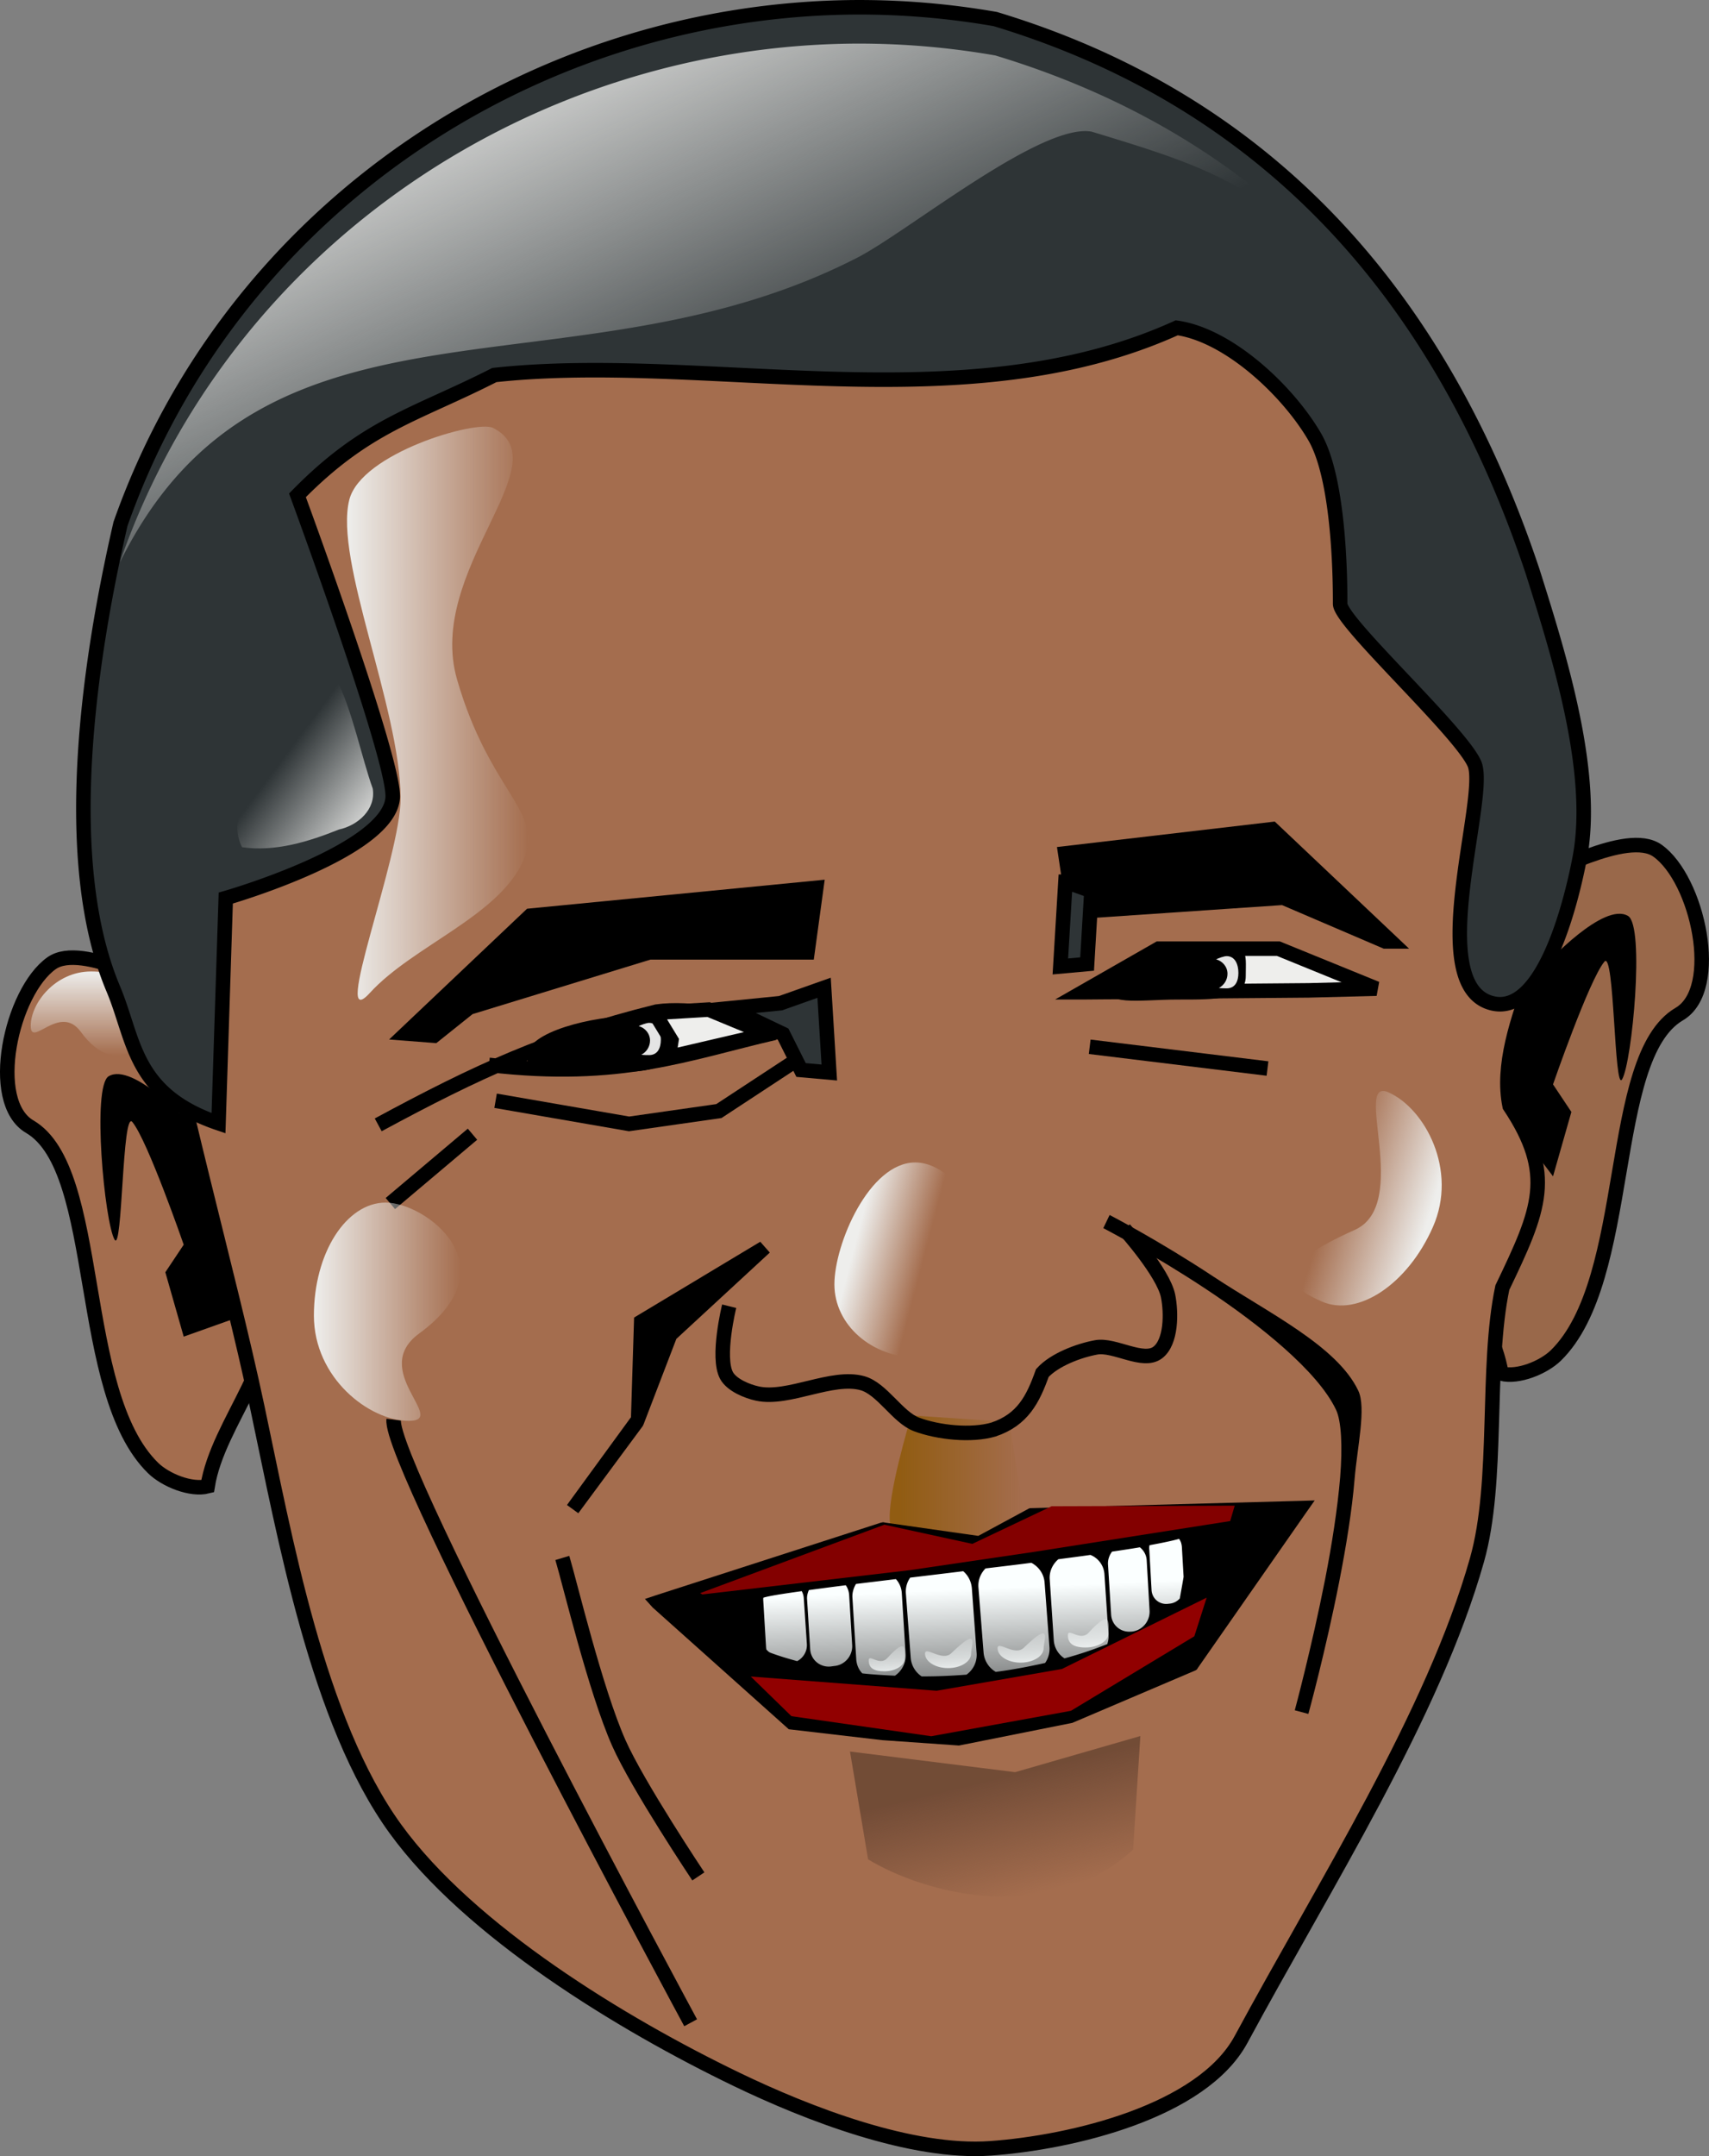
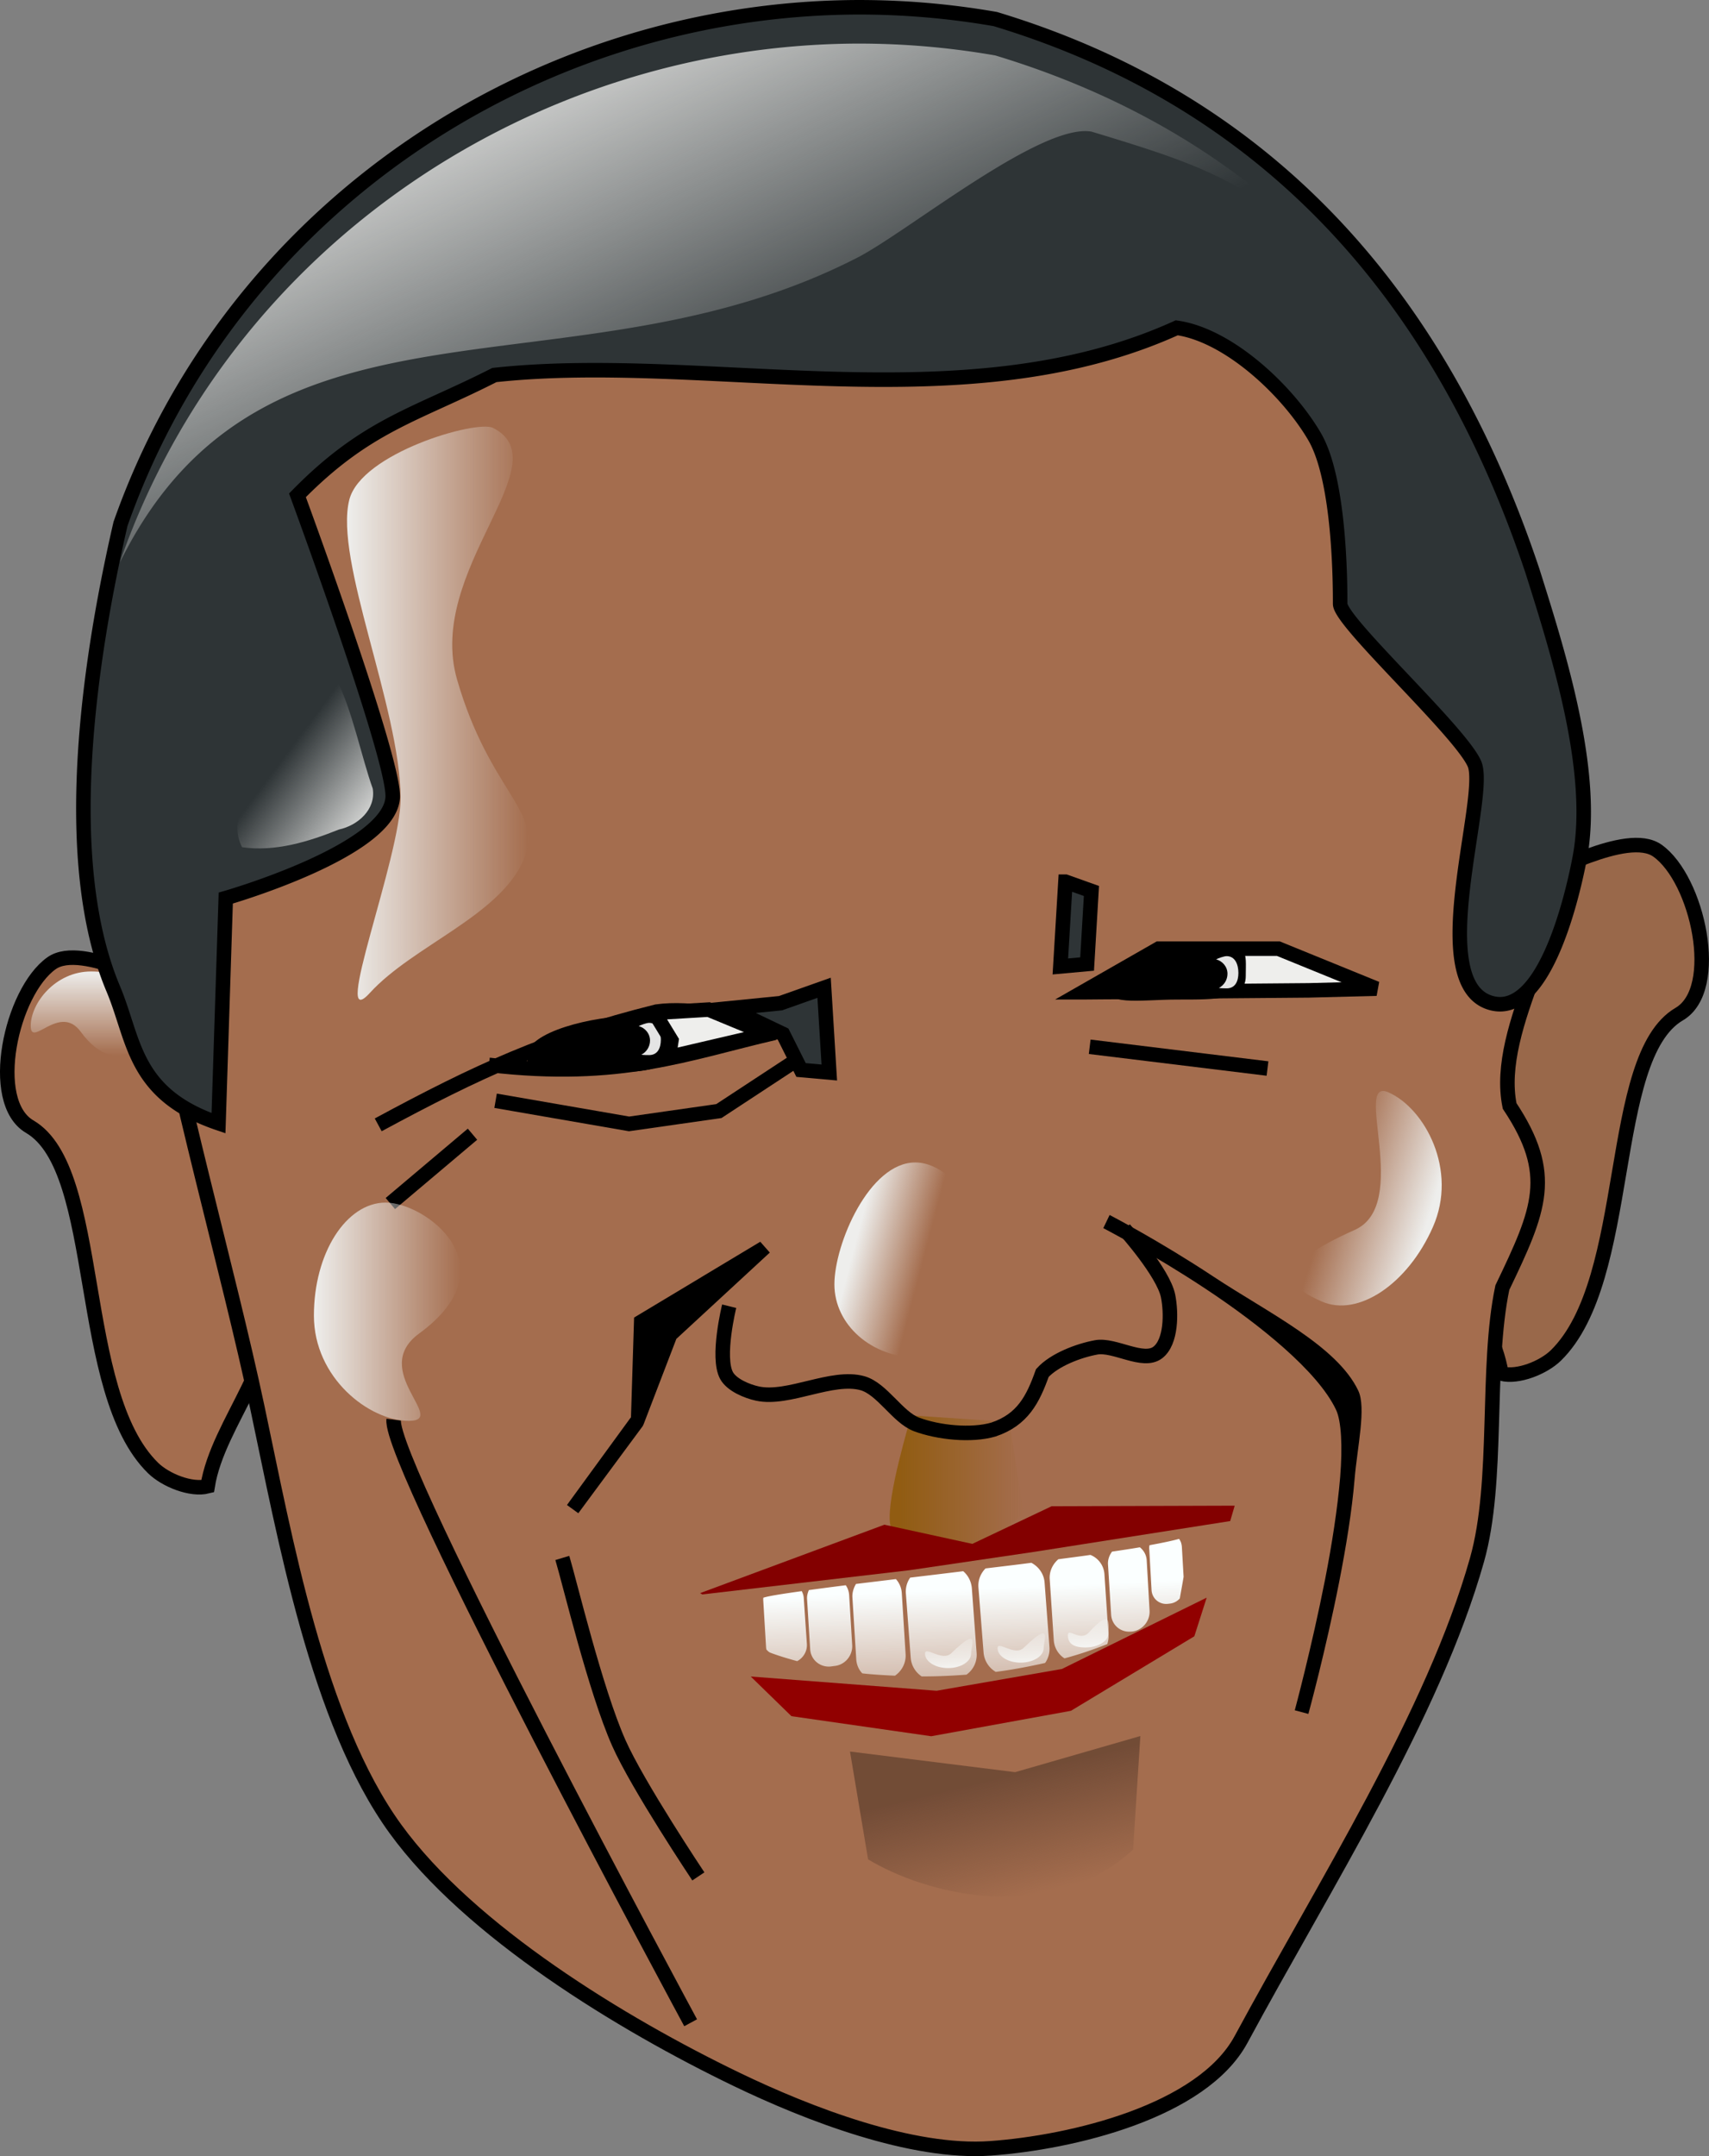
<svg xmlns="http://www.w3.org/2000/svg" xmlns:xlink="http://www.w3.org/1999/xlink" viewBox="0 0 197.34 248.82" version="1.0">
  <rect x="0" y="0" width="197.34" height="248.82" fill="#808080" stroke="none" />
  <defs>
    <linearGradient id="j" y2="654.59" gradientUnits="userSpaceOnUse" x2="101.82" gradientTransform="translate(-21.069 -473.95) scale(1.677)" y1="654.59" x1="93.311">
      <stop offset="0" stop-color="#915c12" />
      <stop offset="1" stop-color="#915c12" stop-opacity="0" />
    </linearGradient>
    <linearGradient id="b">
      <stop offset="0" stop-color="#fbffff" />
      <stop offset="1" stop-color="#fbffff" stop-opacity="0" />
    </linearGradient>
    <linearGradient id="d" y2="603.54" gradientUnits="userSpaceOnUse" x2="50.375" gradientTransform="translate(-21.069 -473.53) scale(1.677)" y1="608.49" x1="57.025">
      <stop offset="0" stop-color="#eeeeec" />
      <stop offset="1" stop-color="#eeeeec" stop-opacity="0" />
    </linearGradient>
    <linearGradient id="e" y2="580.41" gradientUnits="userSpaceOnUse" x2="80.484" gradientTransform="translate(-21.278 -472.9) scale(1.677)" y1="550.91" x1="66.719">
      <stop offset="0" stop-color="#eeeeec" />
      <stop offset="1" stop-color="#eeeeec" stop-opacity="0" />
    </linearGradient>
    <linearGradient id="f" y2="600.36" gradientUnits="userSpaceOnUse" x2="68.896" gradientTransform="translate(-23.057 -474.08) scale(1.677)" y1="600.36" x1="56.411">
      <stop offset="0" stop-color="#eeeeec" />
      <stop offset="1" stop-color="#eeeeec" stop-opacity="0" />
    </linearGradient>
    <linearGradient id="g" y2="639.85" xlink:href="#a" gradientUnits="userSpaceOnUse" x2="61.001" gradientTransform="translate(-17.659 -471.23) scale(1.677)" y1="639.85" x1="50.912" />
    <linearGradient id="h" y2="639.09" xlink:href="#a" gradientUnits="userSpaceOnUse" x2="58.153" gradientTransform="matrix(-1.534 -.676 .676 -1.534 -157.79 1608.2)" y1="639.87" x1="51.307" />
    <linearGradient id="i" y2="637.64" gradientUnits="userSpaceOnUse" x2="96.785" gradientTransform="translate(-24.835 -471.42) scale(1.677)" y1="636.41" x1="92.101">
      <stop offset="0" stop-color="#eeeeec" />
      <stop offset="1" stop-color="#eeeeec" stop-opacity="0" />
    </linearGradient>
    <linearGradient id="a">
      <stop offset="0" stop-color="#eeeeec" />
      <stop offset="1" stop-color="#eeeeec" stop-opacity="0" />
    </linearGradient>
    <linearGradient id="c" y2="639.85" xlink:href="#a" gradientUnits="userSpaceOnUse" x2="61.001" gradientTransform="rotate(90 71.945 585.265) scale(.961)" y1="639.85" x1="50.912" />
    <linearGradient id="k" y2="670.54" gradientUnits="userSpaceOnUse" x2="149.13" gradientTransform="translate(.5 -1.5)" y1="657.02" x1="145.86">
      <stop offset="0" stop-color="#6d4834" />
      <stop offset="1" stop-color="#6d4834" stop-opacity="0" />
    </linearGradient>
    <linearGradient id="l" y2="746.75" gradientUnits="userSpaceOnUse" x2="146.12" gradientTransform="translate(-.5 .25)" y1="724.88" x1="145.18">
      <stop offset="0" stop-color="#fbffff" />
      <stop offset="1" stop-color="#fbffff" stop-opacity="0" />
    </linearGradient>
    <linearGradient id="m" y2="280.83" xlink:href="#b" gradientUnits="userSpaceOnUse" x2="120.8" gradientTransform="matrix(2.736 0 0 2.1 -179.95 139.44)" y1="283.44" x1="121.03" />
    <linearGradient id="n" y2="280.83" xlink:href="#b" gradientUnits="userSpaceOnUse" x2="120.8" gradientTransform="matrix(2.736 0 0 2.1 -188.33 140.06)" y1="283.44" x1="121.03" />
    <linearGradient id="o" y2="280.83" xlink:href="#b" gradientUnits="userSpaceOnUse" x2="120.8" gradientTransform="matrix(2.736 0 0 2.1 -172.45 137.69)" y1="283.44" x1="121.03" />
    <linearGradient id="p" y2="280.83" xlink:href="#b" gradientUnits="userSpaceOnUse" x2="120.8" gradientTransform="matrix(2.421 0 0 1.859 -157.65 208.71)" y1="283.44" x1="121.03" />
  </defs>
  <path d="M20.201 114.09c-1.129.29-10.692-5.46-14.251-2.93-4.654 3.3-7.443 15.98-2.515 18.86 8.471 4.95 5.252 30.63 14.251 39.4 1.424 1.39 4.361 2.59 6.287 2.1 1.191-7.49 8.886-14.81 7.126-23.06-1.677-.42-10.35-34.5-10.898-34.37z" fill-rule="evenodd" stroke="#000" stroke-width="1.677" fill="#a46d4e" />
  <path d="M40.775 569.22c-2.433-3.33-5.777 1.95-5.777-.68 0-2.62 2.84-6.28 6.967-6.28 4.126 0 7.475 2.13 7.475 4.75 0 2.63-4.198 8.33-8.665 2.21z" fill="url(#c)" transform="translate(-31.451 -450.15)" />
  <path d="M177.139 101.1c1.13.28 10.69-5.46 14.25-2.93 4.65 3.3 7.44 15.98 2.51 18.86-8.47 4.95-5.25 30.62-14.25 39.4-1.42 1.38-4.36 2.58-6.28 2.09-1.19-7.48-8.89-14.81-7.13-23.05 1.68-.42 10.35-34.51 10.9-34.37z" fill-rule="evenodd" stroke="#000" stroke-width="1.677" fill="#99684a" />
  <path d="M18.402 52.18C6.428 83.2 22.807 129.9 29.718 162.42c3.192 15.01 6.921 36.19 15.928 48.62 8.603 11.87 26.193 22.55 39.403 28.92 8.21 3.96 20.24 8.62 29.34 7.96 9.43-.68 24.42-4.25 28.92-12.57 9.61-17.8 22.21-37.52 27.24-55.33 2.58-9.11.98-22.17 2.93-31.43 4.34-9.03 6.09-13.06.84-20.96-1.88-9.21 7.21-21.21 6.71-30.6-.7-13.1-7.66-29.92-13.83-41.49-5.61-10.52-14.59-24.54-24.31-31.44-11.35-8.05-30.11-13.95-44.01-14.67-13.38-.7-31.68 3.52-43.593 9.64-13.227 6.8-31.528 19.24-36.884 33.11z" fill-rule="evenodd" stroke="#000" stroke-width="1.677" fill="#a46d4e" />
  <path d="M98.899.84c-37.198.19-72.131 23.17-84.985 59.62-3.618 15.69-7.089 38.82-.838 53.65 2.486 5.91 2.263 12.15 12.155 15.51l.838-25.98s19.187-5.49 19.28-11.74c.071-4.7-11.002-34.74-11.002-34.74 8.022-8.17 13.646-9.25 22.738-13.88 24.514-2.66 54.254 5.69 78.794-5.45 6.03.85 12.87 7.31 15.93 12.58 2.94 5.05 2.94 17.18 2.94 19.28 0 2.09 13.83 14.67 15.5 18.44 1.68 3.77-6 25.74 2.1 27.66 5.71 1.35 8.96-11 10.06-16.76 1.89-9.89-2.42-23.52-5.45-33.12-10.29-30.8-29.68-53.94-62.03-63.71A91.638 91.638 0 0098.899.84z" fill-rule="evenodd" stroke="#000" stroke-width="1.677" fill="#2e3436" />
-   <path d="M44.93 119.96l15.928-15.09 34.371-3.35-1.26 9.22h-18.86l-20.539 6.29-4.191 3.35-5.449-.42zM122.049 97.75l1.26 8.38 24.73-1.68 11.74 5.03h2.93l-15.51-14.67-25.15 2.94z" fill-rule="evenodd" />
  <path d="M89.149 118.7c-3.74-1.37-9.42-2.51-13.32-1.96-12.576 3.13-20.694 6.88-32.156 13.07M89.449 119.19c-10.06 2.32-17.76 5.48-32.992 3.7" stroke="#000" stroke-width="1.677" fill="none" />
  <path d="M77.209 121.01c0 2.78-3.29 2.72-7.86 2.72-4.573 0-8.491.89-8.491-1.88 0-2.78 7.69-4.61 12.261-4.61 4.57 0 4.09.99 4.09 3.77z" />
  <path d="M92.499 121.99l-9.49 6.23-10.37 1.48-15.413-2.67" stroke="#000" stroke-width="1.677" fill="none" />
  <path d="M84.199 116.36l6.22 2.97 2.08 4.15 3.26.29-.6-9.78-5.03 1.78-5.93.59z" fill-rule="evenodd" stroke="#000" stroke-width="1.677" fill="#2e3436" />
  <path d="M87.789 143.3l-14.57 8.75-.36 11.52-.06.06-7.331 10.05 1.31.95 7.441-10.06.05-.11.05-.1 3.78-9.85 10.79-9.96-1.1-1.25z" fill-rule="evenodd" />
  <path d="M64.932 179.79c.889 2.96 3.807 15.22 6.517 21.34 2.18 4.92 9.19 15.41 9.19 15.41M45.458 163.83c-.629 4.96 34.291 69.6 34.291 69.6" stroke="#000" stroke-width="1.677" fill="none" />
  <path d="M128.129 140.21l-.73 1.52s5.63 2.91 11.84 7.02c6.2 4.1 12.92 9.49 15.03 13.93.62 1.29.77 4.25.48 7.81-.3 3.56-.95 7.75-1.73 11.73-1.57 7.97-3.51 15.15-3.51 15.15l1.57.42s1.98-7.21 3.56-15.25c.79-4.02 1.48-8.23 1.78-11.89.31-3.67 1.36-8.2.42-10.17-2.46-5.17-10.42-8.99-16.71-13.15s-12-7.12-12-7.12z" fill-rule="evenodd" />
  <path d="M45.075 138.89l9.484-8" stroke="#000" stroke-width="1.677" fill="none" />
  <path d="M124.989 114.51l8.8-5.03h13.83l11.32 4.61-7.82.2-26.13.22z" fill-rule="evenodd" stroke="#000" stroke-width="1.677" fill="#eeeeec" />
  <path d="M143.849 112.63c0 2.77-3.29 2.72-7.86 2.72s-8.49.89-8.49-1.89c0-2.77 7.69-4.61 12.26-4.61s4.09 1 4.09 3.78z" />
  <path d="M125.829 120.8l20.53 2.51" stroke="#000" stroke-width="1.677" fill="none" />
  <path d="M70.304 528.62c1.727 3.11 2.97 9.2 4.188 12.53.384 2.43-1.729 4.26-3.912 4.73-3.522 1.41-7.353 2.59-11.183 2.04-3.155-6.31 8.498-12.34 10.907-19.3z" fill-rule="evenodd" fill="url(#d)" transform="translate(-31.451 -450.15)" />
  <path d="M130.35 455.18c-37.198.19-72.131 23.17-84.985 59.63-.016.06-.037.14-.053.21 16.672-33.76 52.205-18.22 85.148-35.14 5.82-2.99 21.17-15.56 27.03-14.54 11.61 3.51 15.8 5 24.51 11.43-9.55-9.03-21.35-15.91-35.62-20.22a91.655 91.655 0 00-16.03-1.37z" fill-rule="evenodd" fill="url(#e)" transform="translate(-31.451 -450.15)" />
  <path d="M71.784 507.83c1.363-5.4 14.712-9.25 16.597-8.3 7.953 4.04-7.809 16.39-4.149 29.05 3.793 13.11 10.058 15.16 7.706 20.74-2.743 6.51-12.796 9.95-17.783 15.42-4.611 5.05 3.605-15.69 3.556-22.53-.074-10.47-7.687-27.41-5.927-34.38z" fill-rule="evenodd" fill="url(#f)" transform="translate(-31.451 -450.15)" />
  <path d="M79.849 604.04c-5.813 4.25 3.396 10.08-1.185 10.08s-10.966-4.95-10.966-12.15 3.718-13.04 8.298-13.04c4.581 0 14.523 7.32 3.853 15.11z" fill="url(#g)" transform="translate(-31.451 -450.15)" />
  <path d="M187.89 592.08c6.57-2.94-.3-17.72 3.89-15.87s8.04 8.96 5.13 15.54c-2.9 6.59-8.66 10.44-12.85 8.59s-5.82-3.95 3.83-8.26z" fill="url(#h)" transform="translate(-31.451 -450.15)" />
  <path d="M147.06 598.37c0 4.67-4.31 8.45-9.63 8.45s-9.63-3.78-9.63-8.45c0-4.66 4.02-14.07 9.34-14.07 5.31 0 9.92 9.41 9.92 14.07z" fill="url(#i)" transform="translate(-31.451 -450.15)" />
  <path d="M74.949 118.04c-.29 0-.96.25-1.2.37.74.21 1.31.86 1.31 1.68 0 .69-.41 1.33-1 1.62.16.05.72.05.89.05.98 0 1.36-.8 1.36-1.78s-.38-1.94-1.36-1.94zM141.639 110.34c-.29 0-.97.24-1.21.37.75.21 1.31.86 1.31 1.67 0 .7-.41 1.33-.99 1.63.15.04.72.05.89.05.98 0 1.36-.8 1.36-1.78s-.38-1.94-1.36-1.94z" opacity=".894" fill="#fff" />
  <path d="M75.899 117.4l1.63 2.67-.3 1.92 11.41-2.66-6.81-2.82-5.04.3-.89.59z" fill-rule="evenodd" stroke="#000" stroke-width="1.677" fill="#eeeeec" />
  <path d="M136.68 613.49l11.33.76 1.63 10.49s-6.14 6.05-7.33 4.27c-.59-.89-7.68-.02-8.09-3.06-.4-3.04 2.31-11.87 2.46-12.46z" fill-rule="evenodd" fill="url(#j)" transform="translate(-31.451 -450.15)" />
  <path d="M129.6 652.28l2.09 12.44c6.44 3.93 20.9 7.82 30.6-1.12l.84-13.11-14.46 4.17-19.07-2.38z" opacity=".894" fill="url(#k)" transform="translate(-31.451 -450.15)" />
  <path d="M84.199 150.74s-1.46 5.9-.3 8.01c.6 1.08 2.35 1.81 3.56 2.07 3.58.78 8.63-2.19 12.15-1.19 2.26.65 4.03 3.92 6.22 4.75 2.51.94 6.33 1.34 8.89.59 3.37-1.13 4.56-3.49 5.64-6.52 1.39-1.53 4.19-2.59 6.22-2.96 2.11-.39 5.41 1.89 7.11.59 1.58-1.21 1.58-4.57 1.19-6.52-.55-2.71-5.04-7.71-5.04-7.71" stroke="#000" stroke-width="1.677" fill="none" />
-   <path d="M21.92 129.68s-6.563-7.14-9.369-5.48c-1.965 1.15-.47 16.88.677 18.85.933 1.6.87-15 2.053-13.57 1.765 2.13 5.932 14.16 5.932 14.16l-2.121 3.18 2.121 7.43 5.48-1.95-4.773-22.62zM178.619 111.18s6.56-7.14 9.37-5.48c1.96 1.15.47 16.88-.68 18.85-.93 1.6-.87-15-2.05-13.57-1.77 2.13-5.93 14.16-5.93 14.16l2.12 3.18-2.12 7.43s-2.49-3.25-3.48-4.7c-3.99-5.83 2.77-19.87 2.77-19.87zM151.81 173.153l-1.626.05-31.017.839h-.218l-.151.05-5.835 3.152-10.721-1.525-.262-.05-.263.05-25.988 8.383-1.257.419.892.989 15.718 14.05 10.792 1.257 8.86.62 13.094-2.615 14.25-6.07.152-.117.05-.1 12.575-18.024.955-1.358z" fill-rule="evenodd" />
  <path d="M86.691 193.474l21.46 1.643 14.47-2.515 16.715-8.232-1.425 4.46-14.25 8.6-16.13 2.935-16.142-2.314-4.698-4.577z" fill-rule="evenodd" fill="#910000" />
  <path d="M80.843 183.85l21.28-7.897 10.153 2.213 9.154-4.342 21.142-.067-.52 1.777-22.751 3.571-14.251 2.096-23.945 2.8-.262-.151z" fill-rule="evenodd" fill="#830000" />
  <path d="M169.37 719.31c-.87.24-2.05.48-3.41.73-.05.17-.05.35-.03.53l.26 4.65c.06.97.88 1.68 1.85 1.59l.27-.03c.45-.05.85-.27 1.14-.59.18-1 .32-1.77.44-2.5l-.2-3.47c-.01-.12-.03-.24-.06-.35l-.03-.12c-.06-.16-.13-.3-.23-.44zm-4.53.97c-.98.17-2.07.33-3.21.5-.31.41-.5.92-.47 1.47l.36 5.79c.07 1.22 1.1 2.09 2.32 1.97h.06c1.21-.12 2.12-1.19 2.06-2.41l-.33-5.79c-.03-.64-.34-1.17-.79-1.53zm-5.71.88c-1.16.17-2.45.33-3.7.5-.65.55-1.06 1.39-1 2.29l.47 7.06c.06.88.54 1.65 1.24 2.09 1.73-.47 3.38-1.03 4.94-1.65.1-.32.17-.65.14-1l-.47-7.05a2.579 2.579 0 00-1.62-2.24zm-6.82.91c-1.75.23-3.48.43-5.29.65-.56.56-.89 1.35-.82 2.2l.59 7.47c.07.98.62 1.81 1.41 2.27 1.95-.25 3.86-.62 5.7-1.03.36-.52.55-1.15.5-1.83l-.56-7.43c-.07-1.02-.69-1.86-1.53-2.3zm-7.87.97c-2.11.26-4.11.5-6.12.74-.36.51-.55 1.14-.5 1.82l.56 7.44c.07.9.57 1.68 1.26 2.14 1.73.01 3.46-.07 5.18-.2a2.79 2.79 0 001.17-2.5l-.55-7.47c-.07-.8-.44-1.5-1-1.97zm-7.77.91c-1.63.2-3.14.38-4.61.56-.28.47-.45 1.02-.41 1.59l.44 7.09c.04.65.29 1.22.7 1.64 1.24.14 2.5.21 3.77.27.79-.54 1.29-1.47 1.23-2.47l-.44-7.06c-.04-.63-.29-1.19-.68-1.62zm-5.79.71c-1.51.19-3.03.39-4.26.56-.14.32-.23.66-.21 1.03l.36 5.79c.07 1.22 1.13 2.11 2.35 2l.44-.06c1.22-.11 2.13-1.19 2.06-2.41l-.35-5.79c-.03-.42-.17-.81-.39-1.12zm-5.08.68c-2.22.31-3.83.56-4.44.76v.03c-.02.13-.01.27 0 .41l.32 5.32.03.21c.14.16.29.31.47.38.99.37 2.02.68 3.09.97.7-.37 1.17-1.13 1.12-1.97l-.36-5.32c-.02-.29-.11-.55-.23-.79z" fill="url(#l)" transform="translate(-33.219 -541.72)" />
  <path d="M153.73 731.92c0 .92-1.19 1.67-2.66 1.67s-2.66-.75-2.66-1.67 1.98.98 3.03-.05c3.35-3.25 2.29-.87 2.29.05z" fill="url(#m)" transform="translate(-33.219 -541.72)" />
  <path d="M145.35 732.55c0 .92-1.19 1.67-2.66 1.67-1.46 0-2.66-.75-2.66-1.67 0-.93 1.99.97 3.04-.05 3.34-3.25 2.28-.88 2.28.05z" fill="url(#n)" transform="translate(-33.219 -541.72)" />
  <path d="M161.23 730.17c0 .92-1.19 1.67-2.66 1.67s-2.04-.5-2.04-1.42 1.43.79 2.41-.3c2.72-3 2.29-.87 2.29.05z" fill="url(#o)" transform="translate(-33.219 -541.72)" />
-   <path d="M137.69 733.11c0 .82-1.06 1.48-2.36 1.48-1.29 0-1.8-.44-1.8-1.26 0-.81 1.26.71 2.14-.26 2.4-2.65 2.02-.77 2.02.04z" fill="url(#p)" transform="translate(-33.219 -541.72)" />
  <path d="M123.029 101.75l-.59 9.78 3.09-.28.5-8.43-3-1.07z" fill-rule="evenodd" stroke="#000" stroke-width="1.677" fill="#2e3436" />
</svg>